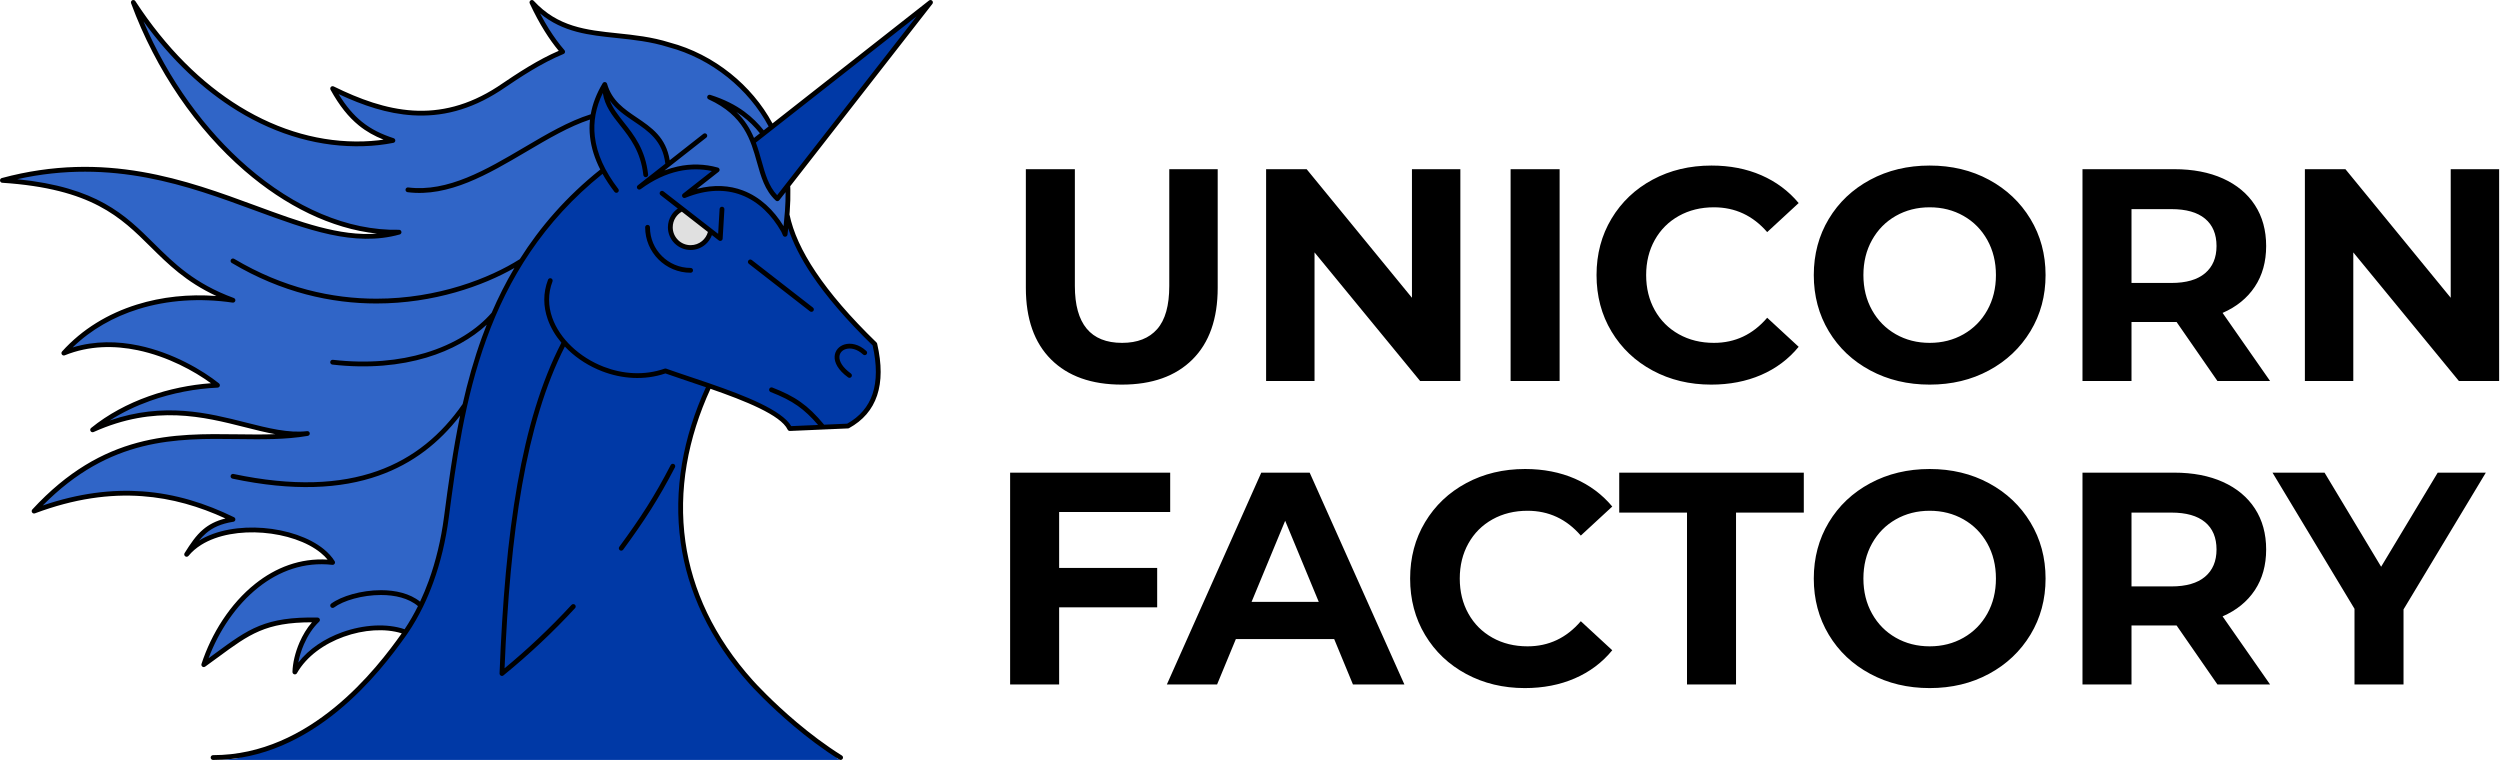
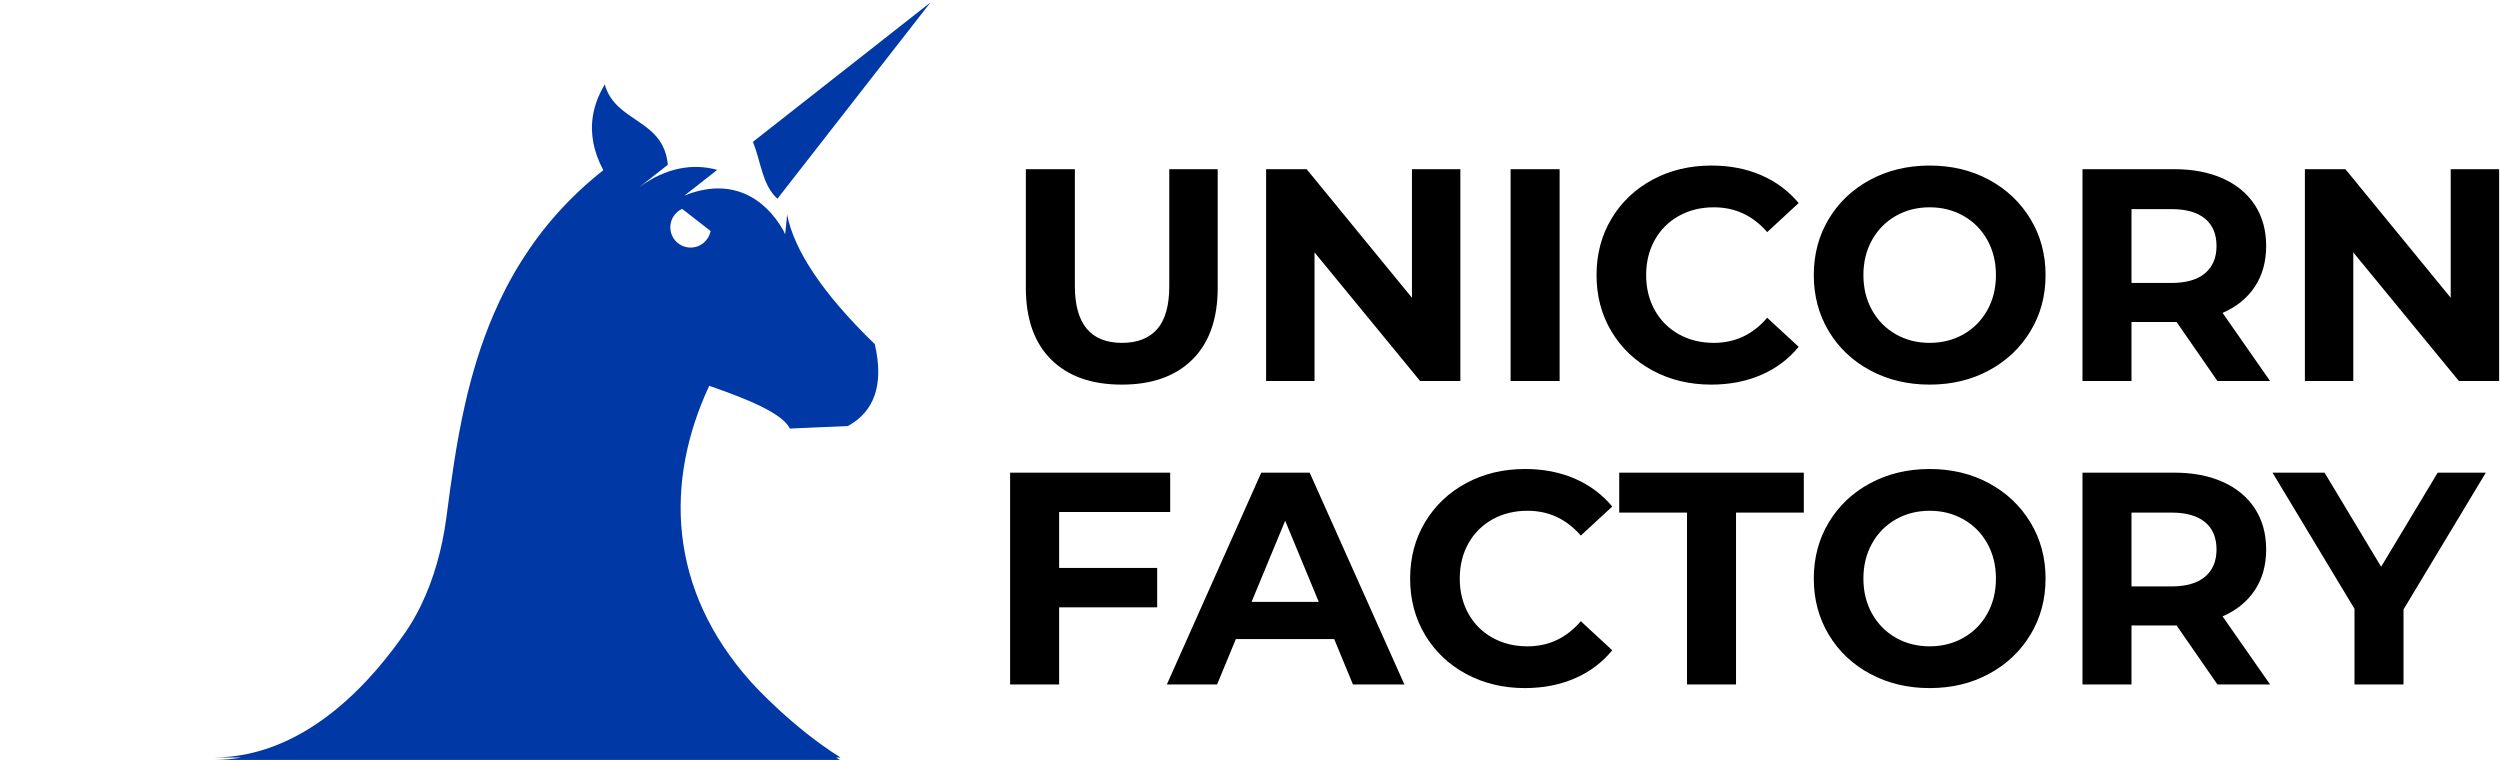
<svg xmlns="http://www.w3.org/2000/svg" width="2589" height="787" viewBox="0 0 2589 787" fill="none">
-   <path fill-rule="evenodd" clip-rule="evenodd" d="M462.294 535.739C467.12 498.836 472.418 459.357 481.417 419.443C488.529 387.965 497.963 356.197 511.298 325.209C519.354 306.504 528.842 288.089 540.109 270.182C561.264 236.545 588.696 204.741 624.764 176.238C614.749 157.315 611.084 138.665 613.969 120.25C615.692 109.219 619.792 98.297 626.288 87.465C637.609 127.452 687.121 122.808 691.62 170.632L662.047 193.855C690.132 173.154 718.145 169.072 742.747 175.93C734.419 182.461 726.091 188.993 717.764 195.542L708.801 202.564C757.388 182.788 792.222 205.085 811.326 238.795C811.925 240.083 812.488 241.389 813.05 242.696C813.866 235.801 814.574 228.925 815.1 222.249C815.826 213.105 816.207 204.36 816.007 196.504C815.971 195.016 815.917 193.528 815.826 192.041C812.234 196.649 808.641 201.257 805.067 205.847C789.337 191.297 788.358 168.763 779.776 146.847L790.48 138.429L799.189 131.607C777.327 89.334 736.832 58.038 692.963 46.463C639.931 29.735 590.292 45.356 550.85 2.484C560.756 23.748 571.406 40.566 582.69 53.593C559.141 63.336 538.095 77.378 516.886 91.729C454.566 132.296 398.758 118.381 344.475 91.711C362.781 124.894 381.668 137.177 406.904 145.486C397.234 147.391 387.074 148.57 376.297 148.897C291.933 151.455 203.632 103.105 138.082 2.484C189.045 140.824 304.833 242.804 413.273 240.446C306.466 270.182 189.68 136.342 2.482 186.797C158.856 197.139 138.082 273.085 241.278 310.931C175.075 301.152 108.183 318.914 66.109 365.668C129.047 340.195 196.955 376.299 225.24 398.978C181.117 400.901 132.095 415.76 95.9 445.151C195.305 400.429 262.56 455.529 318.331 448.943C234.058 463.367 135.324 420.731 35.285 529.298C117.617 498.437 182.986 509.413 241.278 537.88C214.645 542.143 205.464 554.625 193.272 574.111C225.875 534.233 320.998 544.865 344.475 582.493C279.215 575.036 229.703 631.224 211.016 688.356C254.922 656.788 269.055 640.895 328.818 642.019C314.068 655.971 305.758 679.629 305.359 695.922C326.84 658.148 385.278 641.493 419.967 654.629C425.791 646.12 431.107 636.921 435.879 627.106C448.887 600.382 457.904 569.212 462.294 535.739Z" fill="#3065C7" />
  <path fill-rule="evenodd" clip-rule="evenodd" d="M220.65 784.513H250.078C241.006 786.055 231.627 786.926 221.938 786.998H870.472C870.055 786.998 869.619 786.871 869.238 786.635C868.114 785.928 867.007 785.22 865.9 784.513H870.545C820.906 753.543 781.119 709.982 778.234 706.771C691.402 610.251 688.209 498.69 734.473 399.558C771.068 412.203 810.31 427.607 817.949 443.826C829.415 443.337 840.863 442.829 852.329 442.321C860.911 441.958 869.474 441.577 878.056 441.196C905.778 425.992 915.521 398.052 905.96 356.451C851.277 303.328 822.521 259.114 815.1 222.248C814.574 228.925 813.848 235.801 813.05 242.695C812.488 241.389 811.925 240.082 811.326 238.794C792.222 205.085 757.37 182.787 708.801 202.563L742.747 175.929C718.145 169.071 690.132 173.153 662.047 193.854L691.62 170.632C687.121 122.807 637.609 127.452 626.288 87.465C619.793 98.296 615.692 109.218 613.969 120.249C611.066 138.646 614.749 157.315 624.764 176.238C588.696 204.74 561.264 236.563 540.109 270.181C528.843 288.088 519.354 306.503 511.298 325.209C497.945 356.197 488.529 387.965 481.417 419.443C472.418 459.357 467.121 498.817 462.295 535.738C457.904 569.193 448.887 600.381 435.879 627.105C431.107 636.921 425.791 646.119 419.967 654.628C419.369 655.499 418.77 656.37 418.153 657.223C392.318 693.653 323.103 784.513 220.65 784.513ZM715.206 256.375C703.594 256.375 694.178 246.977 694.178 235.365C694.178 226.911 699.186 219.617 706.388 216.279L735.87 239.23C734.056 248.991 725.493 256.375 715.206 256.375Z" fill="#0039A6" />
  <path fill-rule="evenodd" clip-rule="evenodd" d="M779.776 146.847C788.358 168.763 789.337 191.297 805.067 205.847L815.826 192.041L963.636 2.484L799.189 131.607L790.48 138.429L779.776 146.847Z" fill="#0039A6" />
-   <path fill-rule="evenodd" clip-rule="evenodd" d="M715.206 256.393C725.493 256.393 734.056 248.991 735.87 239.23L706.37 216.279C699.186 219.618 694.178 226.911 694.178 235.366C694.178 246.977 703.594 256.393 715.206 256.393Z" fill="#E0E0E0" />
-   <path d="M847.195 440.072C839.92 431.599 833.334 425.412 826.276 420.405C818.184 414.672 809.385 410.408 798.064 405.963C796.794 405.455 796.159 404.022 796.667 402.734C797.157 401.464 798.608 400.829 799.878 401.337C811.562 405.927 820.67 410.336 829.143 416.359C837.361 422.165 844.891 429.458 853.454 439.8L877.348 438.747C890.375 431.472 899.192 421.221 903.637 407.941C908.137 394.443 908.209 377.751 903.692 357.721C876.496 331.233 855.704 306.94 840.754 284.642C829.197 267.388 821.124 251.332 816.261 236.346C816.025 238.559 815.771 240.773 815.517 242.986C815.354 244.347 814.12 245.327 812.76 245.163C811.762 245.054 810.982 244.365 810.691 243.494L809.929 241.734C809.639 241.081 809.367 240.464 809.113 239.92C799.352 222.739 785.418 208.605 767.602 201.893C751.51 195.815 732.169 195.742 709.763 204.868C709.654 204.904 709.545 204.941 709.436 204.959L709.346 204.995C708.91 205.086 708.457 205.068 708.039 204.941L707.894 204.868C707.731 204.814 707.568 204.723 707.422 204.632C707.368 204.596 707.295 204.541 707.241 204.505C706.987 204.287 706.769 204.033 706.606 203.707C706.515 203.544 706.443 203.38 706.406 203.199L706.37 203.09C706.279 202.655 706.316 202.219 706.443 201.802L706.497 201.657C706.552 201.475 706.642 201.33 706.751 201.185C706.787 201.112 706.824 201.058 706.86 201.004C707.005 200.84 707.15 200.695 707.314 200.568L737.195 177.109C726.2 174.769 714.571 174.678 702.596 177.327C689.896 180.157 676.779 186.108 663.607 195.797L663.571 195.815C662.501 196.667 660.94 196.486 660.088 195.397C659.235 194.327 659.416 192.749 660.505 191.914L689.007 169.526C686.286 145.813 671.445 135.798 656.622 125.801C647.388 119.56 638.153 113.337 631.458 103.976C634.615 112.231 640.131 119.197 646.045 126.654C656.568 139.917 668.288 154.703 671.191 180.72C671.354 182.081 670.375 183.314 668.996 183.459C667.635 183.623 666.401 182.625 666.256 181.264C663.499 156.662 652.25 142.475 642.163 129.738C633.853 119.27 626.288 109.727 624.292 96.301C616.98 111.142 614.277 126.146 616.001 141.295C618.033 159.13 626.215 177.273 640.312 195.688C641.147 196.776 640.929 198.337 639.84 199.171C638.752 200.006 637.191 199.788 636.357 198.699C631.585 192.458 627.467 186.235 624.002 180.03C562.135 229.651 526.194 289.268 503.824 350.845C481.127 413.311 472.382 477.881 464.744 536.065C461.641 559.833 456.199 582.457 448.669 603.176C445.531 611.83 442.029 620.158 438.165 628.104L438.074 628.285C433.266 638.119 427.932 647.372 422.09 655.917C422.054 655.99 421.999 656.062 421.945 656.135C421.364 656.987 420.766 657.84 420.185 658.675C407.177 676.981 383.283 709.003 349.718 736.453C315.991 764.03 272.557 786.999 220.65 786.999C219.271 786.999 218.165 785.892 218.165 784.513C218.165 783.135 219.271 782.028 220.65 782.028C271.196 782.028 313.596 759.567 346.561 732.607C379.618 705.574 403.203 674.005 416.048 655.899C398.922 650.492 376.57 651.98 356.014 659.401C335.875 666.658 317.515 679.557 307.518 697.138C307.083 697.918 306.248 698.426 305.305 698.408C303.926 698.371 302.855 697.228 302.873 695.868C303.091 686.887 305.613 675.82 310.203 665.261C313.469 657.768 317.787 650.51 323.066 644.451C275.097 644.451 258.315 656.77 225.893 680.591C221.866 683.549 217.602 686.669 212.595 690.28C211.96 690.806 211.089 690.987 210.254 690.733C208.948 690.298 208.222 688.901 208.658 687.594C218.89 656.262 238.303 625.201 264.447 604.464C285.456 587.791 310.82 577.776 339.268 579.536C337.254 577.086 334.896 574.782 332.247 572.605C318.005 560.957 295.562 553.573 272.393 551.741C249.225 549.908 225.404 553.628 208.422 564.223C203.324 567.416 198.842 571.208 195.196 575.689L195.178 575.671C194.397 576.633 193.019 576.869 191.948 576.216C190.787 575.49 190.442 573.948 191.168 572.787C197.391 562.862 202.852 554.698 210.254 548.403C216.314 543.232 223.571 539.386 233.459 536.918C206.553 524.545 178.087 516.054 147.117 513.822C113.571 511.409 77.031 516.326 36.283 531.584C35.412 531.965 34.341 531.82 33.597 531.131C32.581 530.205 32.527 528.627 33.452 527.629C106.895 447.909 179.484 448.871 246.286 449.76C259.458 449.941 272.412 450.105 285.075 449.633C274.988 447.837 264.538 445.188 253.561 442.394C210.926 431.599 160.488 418.826 96.916 447.42C95.918 447.855 94.703 447.601 93.977 446.712C93.106 445.642 93.269 444.081 94.34 443.21C111.884 428.968 132.385 418.101 153.866 410.426C175.021 402.879 197.173 398.416 218.419 396.874C201.255 384.301 173.769 369.206 142.563 362.674C118.56 357.649 92.38 357.721 67.035 367.972C66.182 368.317 65.166 368.172 64.44 367.519C63.424 366.593 63.334 365.033 64.259 363.999C85.087 340.867 111.902 324.72 141.692 315.412C167.564 307.321 195.686 304.4 224.061 306.522C192.601 291.972 174.041 273.575 155.88 255.577C124.929 224.898 95.192 195.434 2.41 189.283C1.339 189.247 0.378 188.521 0.088 187.433C-0.275 186.108 0.523 184.748 1.847 184.385C108.927 155.519 192.928 186.471 265.245 213.105C310.802 229.887 351.66 244.927 390.413 241.916C343.151 236.836 295.526 213.304 253.217 176.728C203.723 133.929 161.504 73.242 135.742 3.337H135.76C135.361 2.285 135.742 1.051 136.721 0.398C137.882 -0.346 139.406 -0.019 140.168 1.142C171.882 49.819 208.93 86.177 248.282 110.362C289.611 135.762 333.444 147.718 376.225 146.43C381.504 146.267 386.675 145.886 391.737 145.323C393.569 145.105 395.384 144.87 397.18 144.616C387.927 140.914 379.491 136.324 371.526 129.847C361.112 121.393 351.605 109.799 342.28 92.909H342.298C341.917 92.237 341.881 91.385 342.243 90.623C342.842 89.407 344.33 88.899 345.564 89.498C372.433 102.706 399.665 112.739 427.805 114.462C455.799 116.168 484.792 109.618 515.399 89.734L515.489 89.661C526.085 82.495 536.644 75.401 547.638 68.797C557.617 62.81 567.868 57.276 578.626 52.631C573.655 46.644 568.829 39.931 564.148 32.438C558.796 23.893 553.607 14.296 548.618 3.573C548.146 2.612 548.346 1.414 549.181 0.652C550.178 -0.273 551.757 -0.201 552.682 0.797C577.701 28.012 607.22 31.096 639.151 34.434C656.695 36.267 674.947 38.172 693.706 44.086C716.203 50.037 737.812 61.104 756.553 76.126C774.097 90.187 789.12 107.731 799.987 127.815L962.093 0.525C963.164 -0.309 964.742 -0.128 965.577 0.942C966.339 1.922 966.266 3.265 965.468 4.154L818.348 192.839L818.42 194.164C818.438 194.871 818.475 195.633 818.493 196.45C818.656 203.362 818.402 210.891 817.858 218.747C817.785 219.854 817.695 220.979 817.604 222.104C821.305 240.138 830.195 259.986 844.873 281.866C859.732 304.019 880.469 328.239 907.701 354.673C908.046 355.018 908.282 355.454 908.391 355.907C913.271 377.152 913.198 394.987 908.336 409.501C903.419 424.215 893.677 435.463 879.253 443.392C878.854 443.591 878.437 443.7 878.038 443.682L818.057 446.313C817.023 446.349 816.116 445.769 815.699 444.898C808.587 429.785 771.303 414.98 735.78 402.643C712.412 453.534 702.215 507.636 709.835 561.211C716.875 610.578 739.064 659.527 780.084 705.12C781.953 707.207 799.588 726.511 825.333 748.192C838.922 759.64 854.779 771.759 871.851 782.409C873.03 783.135 873.375 784.659 872.649 785.838C871.924 786.999 870.399 787.344 869.238 786.636C852.003 775.877 835.928 763.595 822.14 751.983C796.05 730.012 778.27 710.545 776.383 708.441C734.673 662.068 712.085 612.229 704.919 561.919C697.172 507.527 707.459 452.627 731.063 401.01C724.767 398.851 718.562 396.765 712.648 394.787C704.084 391.921 696.101 389.236 689.098 386.732C667.127 394.188 643.904 392.356 623.512 384.482C610.34 379.402 598.33 371.8 588.587 362.547C587.335 361.368 586.119 360.134 584.94 358.883C564.693 398.652 550.541 446.549 540.726 502.138C530.874 557.909 525.395 621.355 522.529 692.094C534.449 682.206 545.897 672.1 556.873 661.759C569.12 650.238 580.785 638.445 591.889 626.399C592.814 625.401 594.393 625.328 595.409 626.253C596.406 627.197 596.479 628.757 595.554 629.773C584.378 641.893 572.621 653.758 560.266 665.388C547.929 676.999 534.993 688.356 521.386 699.442C520.896 699.859 520.279 700.04 519.68 700.004C519.608 699.986 519.517 699.986 519.444 699.968C519.227 699.932 519.027 699.877 518.828 699.786L518.719 699.75C518.41 699.587 518.138 699.369 517.902 699.079C517.503 698.607 517.322 698.008 517.34 697.428C520.17 624.185 525.686 558.671 535.827 501.286C545.86 444.444 560.429 395.513 581.384 354.927C575.107 347.471 570.226 339.234 567.196 330.562C562.606 317.499 562.225 303.456 567.541 289.686C568.031 288.416 569.464 287.781 570.734 288.271C572.022 288.76 572.657 290.194 572.168 291.482C567.305 304.073 567.668 316.918 571.877 328.929C575.742 339.905 582.799 350.192 592.016 358.955C601.287 367.754 612.735 375.012 625.29 379.856C644.92 387.439 667.272 389.145 688.3 381.761C688.826 381.579 689.407 381.579 689.951 381.779C696.881 384.264 705.227 387.058 714.226 390.088C720.939 392.338 728.015 394.715 735.199 397.182L735.362 397.255C771.321 409.664 809.839 424.814 819.4 441.287L847.195 440.072ZM881.195 386.786C882.301 387.603 882.555 389.145 881.757 390.251C880.941 391.376 879.398 391.612 878.273 390.814C867.769 383.194 863.959 375.338 864.34 369.061C864.521 366.049 865.646 363.4 867.46 361.259C869.238 359.173 871.651 357.613 874.482 356.742C880.922 354.782 889.54 356.343 897.196 363.491C898.212 364.416 898.267 365.995 897.323 366.992C896.398 368.008 894.82 368.063 893.822 367.119C887.599 361.332 880.85 359.989 875.951 361.495C874.01 362.094 872.377 363.11 871.234 364.471C870.109 365.795 869.42 367.446 869.293 369.351C869.021 374.104 872.268 380.327 881.195 386.786ZM684.073 202.092C682.984 201.239 682.803 199.679 683.637 198.591C684.472 197.502 686.05 197.321 687.121 198.155L743.708 242.152L745.214 216.443C745.305 215.064 746.466 214.012 747.845 214.103C749.205 214.175 750.258 215.355 750.185 216.733L748.389 247.032C748.389 247.558 748.208 248.102 747.863 248.556C747.028 249.626 745.468 249.826 744.379 248.991L737.267 243.458C735.834 247.395 733.367 250.824 730.21 253.454C726.128 256.829 720.903 258.879 715.206 258.879C708.783 258.879 702.977 256.303 698.732 252.13L698.587 251.985C694.323 247.74 691.693 241.861 691.693 235.366C691.693 230.722 693.053 226.385 695.394 222.721C697.099 220.054 699.331 217.749 701.925 215.971L684.073 202.092ZM733.113 240.228L706.098 219.219C703.449 220.707 701.199 222.848 699.567 225.388C697.734 228.272 696.682 231.683 696.682 235.366C696.682 240.482 698.75 245.109 702.107 248.465L702.215 248.592C705.554 251.876 710.144 253.89 715.206 253.89C719.723 253.89 723.842 252.293 727.035 249.645C729.938 247.232 732.097 243.966 733.113 240.228ZM668.125 235.366C668.125 233.987 669.232 232.881 670.611 232.881C671.989 232.881 673.096 233.987 673.096 235.366C673.096 246.996 677.813 257.518 685.433 265.138C693.053 272.758 703.576 277.476 715.206 277.476C716.585 277.476 717.691 278.582 717.691 279.961C717.691 281.34 716.585 282.447 715.206 282.447C702.197 282.447 690.441 277.185 681.914 268.658C673.386 260.131 668.125 248.374 668.125 235.366ZM780.846 142.838L786.979 138.012C781.79 131.589 775.73 125.293 767.874 119.542C766.205 118.327 764.445 117.111 762.595 115.95C771.358 124.314 776.873 133.494 780.846 142.838ZM790.898 134.945L796.014 130.918C785.455 111.124 770.705 93.834 753.451 79.991C735.217 65.386 714.19 54.627 692.328 48.858L692.219 48.821C673.913 43.052 655.933 41.183 638.643 39.369C609.923 36.375 583.09 33.563 559.268 13.896C562.225 19.557 565.273 24.873 568.358 29.808C573.619 38.208 579.026 45.556 584.577 51.978C585.466 53.012 585.357 54.573 584.323 55.462C584.087 55.661 583.833 55.825 583.561 55.915C571.95 60.723 560.937 66.601 550.178 73.06C539.456 79.501 528.897 86.613 518.265 93.779L518.084 93.888C486.479 114.426 456.507 121.175 427.515 119.415C401.171 117.819 375.717 109.165 350.662 97.444C358.354 110.053 366.21 119.143 374.665 126.001C384.552 134.038 395.329 139.064 407.685 143.128C408.991 143.563 409.698 144.96 409.263 146.267C408.973 147.174 408.193 147.791 407.304 147.954C402.459 148.897 397.452 149.677 392.281 150.258C387.165 150.839 381.849 151.22 376.352 151.383C332.61 152.707 287.833 140.515 245.669 114.607C210.817 93.181 177.742 62.374 148.532 22.079C174.295 82.549 212.486 134.927 256.464 172.973C304.724 214.701 359.896 239.122 413.218 237.961C414.579 237.924 415.722 239.013 415.74 240.392C415.776 241.553 414.996 242.533 413.926 242.823C367.008 255.904 318.658 238.088 263.54 217.768C195.268 192.622 116.474 163.611 17.813 185.582C100.726 193.928 129.501 222.448 159.382 252.057C180.083 272.577 201.328 293.641 242.131 308.609C243.419 309.08 244.091 310.496 243.619 311.784C243.202 312.909 242.059 313.562 240.916 313.398C207.37 308.445 173.66 310.623 143.18 320.148C117.563 328.149 94.231 341.338 75.199 359.826C98.367 352.768 121.844 353.276 143.579 357.812C179.085 365.251 209.91 383.502 226.782 397.037C227.853 397.89 228.034 399.45 227.163 400.52C226.692 401.119 225.984 401.446 225.277 401.446C202.525 402.462 178.468 406.943 155.535 415.125C140.84 420.369 126.634 427.136 113.589 435.463C169.995 416.105 215.606 427.662 254.759 437.586C277.945 443.446 298.828 448.744 318.041 446.476C319.402 446.313 320.635 447.293 320.799 448.653C320.962 449.996 320 451.23 318.676 451.411C295.471 455.366 271.25 455.058 246.232 454.713C182.677 453.878 113.825 452.971 44.302 523.456C81.894 510.665 115.948 506.602 147.462 508.869C181.752 511.337 212.958 521.279 242.367 535.648C243.601 536.247 244.109 537.735 243.51 538.968C243.111 539.785 242.331 540.275 241.496 540.347C228.778 542.415 220.251 546.389 213.466 552.176C210.817 554.426 208.404 556.984 206.1 559.814C224.007 548.784 248.772 544.883 272.775 546.788C296.904 548.693 320.363 556.476 335.385 568.759C339.939 572.478 343.749 576.633 346.58 581.187C347.305 582.348 346.942 583.872 345.781 584.598C345.291 584.906 344.729 585.015 344.185 584.96C314.938 581.622 288.903 591.401 267.531 608.365C244.254 626.834 226.456 653.794 215.987 681.68C218.346 679.956 220.686 678.251 222.954 676.582C257.516 651.182 274.77 638.518 328.854 639.534C330.215 639.552 331.321 640.677 331.303 642.056C331.285 642.745 330.995 643.362 330.523 643.816C323.883 650.111 318.567 658.493 314.757 667.238C311.999 673.588 310.04 680.101 308.915 686.143C320.037 671.81 336.547 661.142 354.327 654.738C376.443 646.773 400.627 645.358 419.006 651.635C423.995 644.179 428.621 636.159 432.831 627.687C423.16 619.396 408.973 616.184 394.567 616.184C375.173 616.184 355.597 621.954 345.945 629.102C344.838 629.918 343.296 629.682 342.479 628.576C341.663 627.487 341.881 625.927 342.987 625.11C353.383 617.418 374.175 611.195 394.567 611.195C409.553 611.195 424.43 614.533 435.062 623.078C438.31 616.166 441.303 608.945 444.007 601.489C451.409 581.096 456.761 558.817 459.827 535.412C464.218 501.993 468.971 466.47 476.5 430.402C455.092 458.215 427.787 480.004 392.227 492.541C352.839 506.456 303.4 508.96 240.752 495.698C239.41 495.407 238.557 494.083 238.847 492.74C239.138 491.398 240.444 490.545 241.787 490.835C303.472 503.898 352.022 501.467 390.576 487.86C428.857 474.344 457.342 449.796 479.113 418.427C484.338 395.35 490.797 372.127 499.143 349.158C500.721 344.84 502.354 340.54 504.041 336.258C488.874 350.247 467.828 362.493 441.612 370.331C414.434 378.44 381.686 381.851 344.185 377.57C342.824 377.406 341.844 376.173 341.989 374.812C342.153 373.451 343.386 372.472 344.747 372.617C381.541 376.826 413.617 373.506 440.197 365.559C471.021 356.343 494.425 340.921 509.176 323.867C515.961 308.173 523.726 292.697 532.707 277.53C500.395 295.963 449.322 314.287 389.796 314.287C343.386 314.287 291.843 303.166 240.009 272.305C238.829 271.615 238.448 270.091 239.138 268.912C239.845 267.733 241.369 267.352 242.549 268.059C293.494 298.376 344.167 309.316 389.796 309.316C453.586 309.316 507.452 287.962 538.295 268.386C559.232 235.221 586.283 203.798 621.625 175.585C615.874 164.264 612.336 153.034 611.066 141.858C610.376 135.816 610.34 129.793 610.993 123.806C589.458 130.9 567.469 143.872 545.098 157.062C505.511 180.393 464.726 204.414 422.108 199.044C420.747 198.863 419.786 197.629 419.967 196.268C420.131 194.908 421.382 193.946 422.725 194.109C463.673 199.28 503.715 175.694 542.595 152.78C565.999 138.973 589.004 125.42 611.773 118.327C613.678 107.514 617.797 96.809 624.147 86.196C624.455 85.688 624.891 85.343 625.38 85.143L625.453 85.125C625.562 85.089 625.671 85.053 625.78 85.034L625.87 85.016C626.36 84.926 626.886 84.998 627.376 85.234C627.431 85.27 627.503 85.307 627.558 85.325C628.066 85.633 628.429 86.087 628.61 86.595L628.682 86.794C633.635 104.284 646.517 112.975 659.398 121.665C674.566 131.916 689.733 142.148 693.543 165.97L728.396 138.61C729.466 137.758 731.044 137.939 731.879 139.028C732.732 140.098 732.55 141.658 731.462 142.511L688.137 176.529C692.636 174.805 697.099 173.481 701.526 172.483C716.022 169.272 730.047 169.852 743.146 173.463C743.744 173.553 744.307 173.862 744.706 174.37C745.559 175.458 745.377 177.019 744.289 177.871L721.664 195.633C739.626 190.916 755.573 192.023 769.344 197.23C787.178 203.979 801.312 217.55 811.49 234.187C812.052 228.835 812.542 223.537 812.905 218.421C813.377 211.563 813.631 204.995 813.576 198.972L807.008 207.372C806.174 208.46 804.614 208.66 803.525 207.807C803.434 207.735 803.344 207.662 803.271 207.571C792.041 197.121 788.122 183.097 783.913 168.092C777.472 145.087 770.36 119.633 733.965 102.942C732.732 102.488 732.06 101.127 732.46 99.857C732.877 98.551 734.274 97.825 735.58 98.243C750.421 102.942 761.742 108.892 770.813 115.533C779.105 121.61 785.473 128.214 790.898 134.945ZM949.158 17.017L782.77 147.664C785.146 154.05 786.942 160.491 788.702 166.75C792.458 180.176 795.996 192.785 804.813 202.128L949.158 17.017ZM775.494 273.194C774.406 272.341 774.206 270.781 775.059 269.692C775.893 268.604 777.454 268.422 778.542 269.257L841.861 318.497C842.949 319.349 843.149 320.91 842.296 321.998C841.462 323.087 839.883 323.268 838.813 322.434L775.494 273.194ZM645.338 569.267C644.521 570.374 642.979 570.609 641.872 569.811C640.766 568.995 640.53 567.434 641.328 566.328C652.395 551.233 661.521 538.152 669.957 524.817C678.394 511.482 686.177 497.839 694.577 481.637C695.212 480.421 696.718 479.932 697.934 480.567C699.149 481.183 699.621 482.689 699.004 483.905C690.531 500.233 682.676 513.986 674.148 527.466C665.621 540.946 656.441 554.099 645.338 569.267Z" fill="black" />
  <path d="M1161.72 398.307C1130.37 398.307 1105.98 389.635 1088.55 372.309C1071.1 354.964 1062.37 330.217 1062.37 298.032V175.205H1113.13V296.163C1113.13 335.424 1129.44 355.073 1162.03 355.073C1177.9 355.073 1190.02 350.319 1198.37 340.813C1206.73 331.306 1210.9 316.429 1210.9 296.163V175.205H1261.05V298.032C1261.05 330.217 1252.32 354.964 1234.87 372.309C1217.44 389.635 1193.05 398.307 1161.72 398.307ZM1512.35 175.205V394.552H1470.67L1361.33 261.383V394.552H1311.18V175.205H1353.16L1462.22 308.373V175.205H1512.35ZM1564.38 175.205H1615.14V394.552H1564.38V175.205ZM1772.13 398.307C1749.78 398.307 1729.57 393.463 1711.5 383.739C1693.43 374.032 1679.23 360.552 1668.88 343.316C1658.54 326.081 1653.37 306.595 1653.37 284.878C1653.37 263.143 1658.54 243.676 1668.88 226.44C1679.23 209.204 1693.43 195.724 1711.5 186.018C1729.57 176.293 1749.87 171.449 1772.44 171.449C1791.46 171.449 1808.64 174.787 1823.99 181.464C1839.34 188.159 1852.24 197.756 1862.69 210.293L1830.1 240.374C1815.26 223.247 1796.88 214.684 1774.95 214.684C1761.38 214.684 1749.26 217.659 1738.61 223.61C1727.94 229.561 1719.65 237.87 1713.68 248.52C1707.73 259.188 1704.75 271.289 1704.75 284.878C1704.75 298.449 1707.73 310.568 1713.68 321.218C1719.65 331.886 1727.94 340.178 1738.61 346.147C1749.26 352.097 1761.38 355.073 1774.95 355.073C1796.88 355.073 1815.26 346.401 1830.1 329.056L1862.69 359.137C1852.24 371.891 1839.28 381.598 1823.82 388.292C1808.37 394.969 1791.13 398.307 1772.13 398.307ZM1998.38 398.307C1975.61 398.307 1955.07 393.409 1936.8 383.575C1918.51 373.76 1904.21 360.244 1893.87 343.008C1883.53 325.772 1878.36 306.396 1878.36 284.878C1878.36 263.361 1883.53 243.984 1893.87 226.749C1904.21 209.513 1918.51 195.996 1936.8 186.163C1955.07 176.348 1975.61 171.449 1998.38 171.449C2021.15 171.449 2041.61 176.348 2059.79 186.163C2077.97 195.996 2092.28 209.513 2102.72 226.749C2113.17 243.984 2118.39 263.361 2118.39 284.878C2118.39 306.396 2113.17 325.772 2102.72 343.008C2092.28 360.244 2077.97 373.76 2059.79 383.575C2041.61 393.409 2021.15 398.307 1998.38 398.307ZM1998.38 355.073C2011.33 355.073 2023.01 352.097 2033.46 346.147C2043.91 340.178 2052.12 331.886 2058.07 321.218C2064.02 310.568 2066.99 298.449 2066.99 284.878C2066.99 271.289 2064.02 259.188 2058.07 248.52C2052.12 237.87 2043.91 229.561 2033.46 223.61C2023.01 217.659 2011.33 214.684 1998.38 214.684C1985.42 214.684 1973.72 217.659 1963.27 223.61C1952.84 229.561 1944.64 237.87 1938.69 248.52C1932.72 259.188 1929.74 271.289 1929.74 284.878C1929.74 298.449 1932.72 310.568 1938.69 321.218C1944.64 331.886 1952.84 340.178 1963.27 346.147C1973.72 352.097 1985.42 355.073 1998.38 355.073ZM2296.37 394.552L2254.06 333.447H2251.56H2207.38V394.552H2156.62V175.205H2251.56C2270.99 175.205 2287.86 178.434 2302.18 184.911C2316.47 191.388 2327.51 200.587 2335.23 212.488C2342.96 224.39 2346.83 238.505 2346.83 254.797C2346.83 271.09 2342.91 285.132 2335.07 296.943C2327.23 308.736 2316.11 317.771 2301.71 324.049L2350.89 394.552H2296.37ZM2295.43 254.797C2295.43 242.46 2291.46 233.008 2283.53 226.44C2275.58 219.854 2263.99 216.57 2248.75 216.57H2207.38V293.024H2248.75C2263.99 293.024 2275.58 289.686 2283.53 282.991C2291.46 276.315 2295.43 266.917 2295.43 254.797ZM2588.11 175.205V394.552H2546.43L2437.07 261.383V394.552H2386.94V175.205H2428.92L2537.96 308.373V175.205H2588.11Z" fill="black" />
  <path d="M1096.84 530.206V588.172H1198.37V628.921H1096.84V708.822H1046.08V489.475H1211.85V530.206H1096.84ZM1381.68 661.814H1279.85L1260.42 708.822H1208.4L1306.17 489.475H1356.3L1454.38 708.822H1401.11L1381.68 661.814ZM1365.7 623.278L1330.92 539.295L1296.14 623.278H1365.7ZM1579.1 712.577C1556.74 712.577 1536.53 707.715 1518.46 698.009C1500.39 688.302 1486.19 674.822 1475.84 657.586C1465.5 640.351 1460.33 620.865 1460.33 599.148C1460.33 577.413 1465.5 557.946 1475.84 540.71C1486.19 523.475 1500.39 509.994 1518.46 500.288C1536.53 490.563 1556.85 485.701 1579.42 485.701C1598.42 485.701 1615.6 489.058 1630.97 495.734C1646.31 502.429 1659.21 512.026 1669.66 524.563L1637.08 554.644C1622.24 537.517 1603.86 528.954 1581.93 528.954C1568.34 528.954 1556.22 531.929 1545.57 537.88C1534.92 543.831 1526.61 552.14 1520.66 562.79C1514.71 573.458 1511.73 585.559 1511.73 599.148C1511.73 612.719 1514.71 624.839 1520.66 635.488C1526.61 646.156 1534.92 654.448 1545.57 660.399C1556.22 666.368 1568.34 669.343 1581.93 669.343C1603.86 669.343 1622.24 660.671 1637.08 643.326L1669.66 673.407C1659.21 686.161 1646.26 695.868 1630.8 702.544C1615.34 709.239 1598.11 712.577 1579.1 712.577ZM1747.06 530.841H1676.87V489.475H1868.02V530.841H1797.83V708.822H1747.06V530.841ZM1998.38 712.577C1975.61 712.577 1955.07 707.679 1936.8 697.845C1918.51 688.03 1904.21 674.514 1893.87 657.278C1883.53 640.042 1878.36 620.666 1878.36 599.148C1878.36 577.631 1883.53 558.254 1893.87 541.019C1904.21 523.783 1918.51 510.248 1936.8 500.433C1955.07 490.618 1975.61 485.701 1998.38 485.701C2021.15 485.701 2041.61 490.618 2059.79 500.433C2077.97 510.248 2092.28 523.783 2102.72 541.019C2113.17 558.254 2118.39 577.631 2118.39 599.148C2118.39 620.666 2113.17 640.042 2102.72 657.278C2092.28 674.514 2077.97 688.03 2059.79 697.845C2041.61 707.679 2021.15 712.577 1998.38 712.577ZM1998.38 669.343C2011.33 669.343 2023.01 666.368 2033.46 660.399C2043.91 654.448 2052.12 646.156 2058.07 635.488C2064.02 624.839 2066.99 612.719 2066.99 599.148C2066.99 585.559 2064.02 573.458 2058.07 562.79C2052.12 552.14 2043.91 543.831 2033.46 537.88C2023.01 531.929 2011.33 528.954 1998.38 528.954C1985.42 528.954 1973.72 531.929 1963.27 537.88C1952.84 543.831 1944.64 552.14 1938.69 562.79C1932.72 573.458 1929.74 585.559 1929.74 599.148C1929.74 612.719 1932.72 624.839 1938.69 635.488C1944.64 646.156 1952.84 654.448 1963.27 660.399C1973.72 666.368 1985.42 669.343 1998.38 669.343ZM2296.37 708.822L2254.06 647.717H2251.56H2207.38V708.822H2156.62V489.475H2251.56C2270.99 489.475 2287.86 492.704 2302.18 499.181C2316.47 505.658 2327.51 514.857 2335.23 526.758C2342.96 538.66 2346.83 552.775 2346.83 569.068C2346.83 585.36 2342.91 599.402 2335.07 611.213C2327.23 623.006 2316.11 632.041 2301.71 638.319L2350.89 708.822H2296.37ZM2295.43 569.068C2295.43 556.73 2291.46 547.278 2283.53 540.71C2275.58 534.124 2263.99 530.841 2248.75 530.841H2207.38V607.295H2248.75C2263.99 607.295 2275.58 603.956 2283.53 597.262C2291.46 590.585 2295.43 581.187 2295.43 569.068ZM2489.09 631.116V708.822H2438.32V630.481L2353.4 489.475H2407.3L2465.9 586.92L2524.5 489.475H2574.32L2489.09 631.116Z" fill="black" />
</svg>